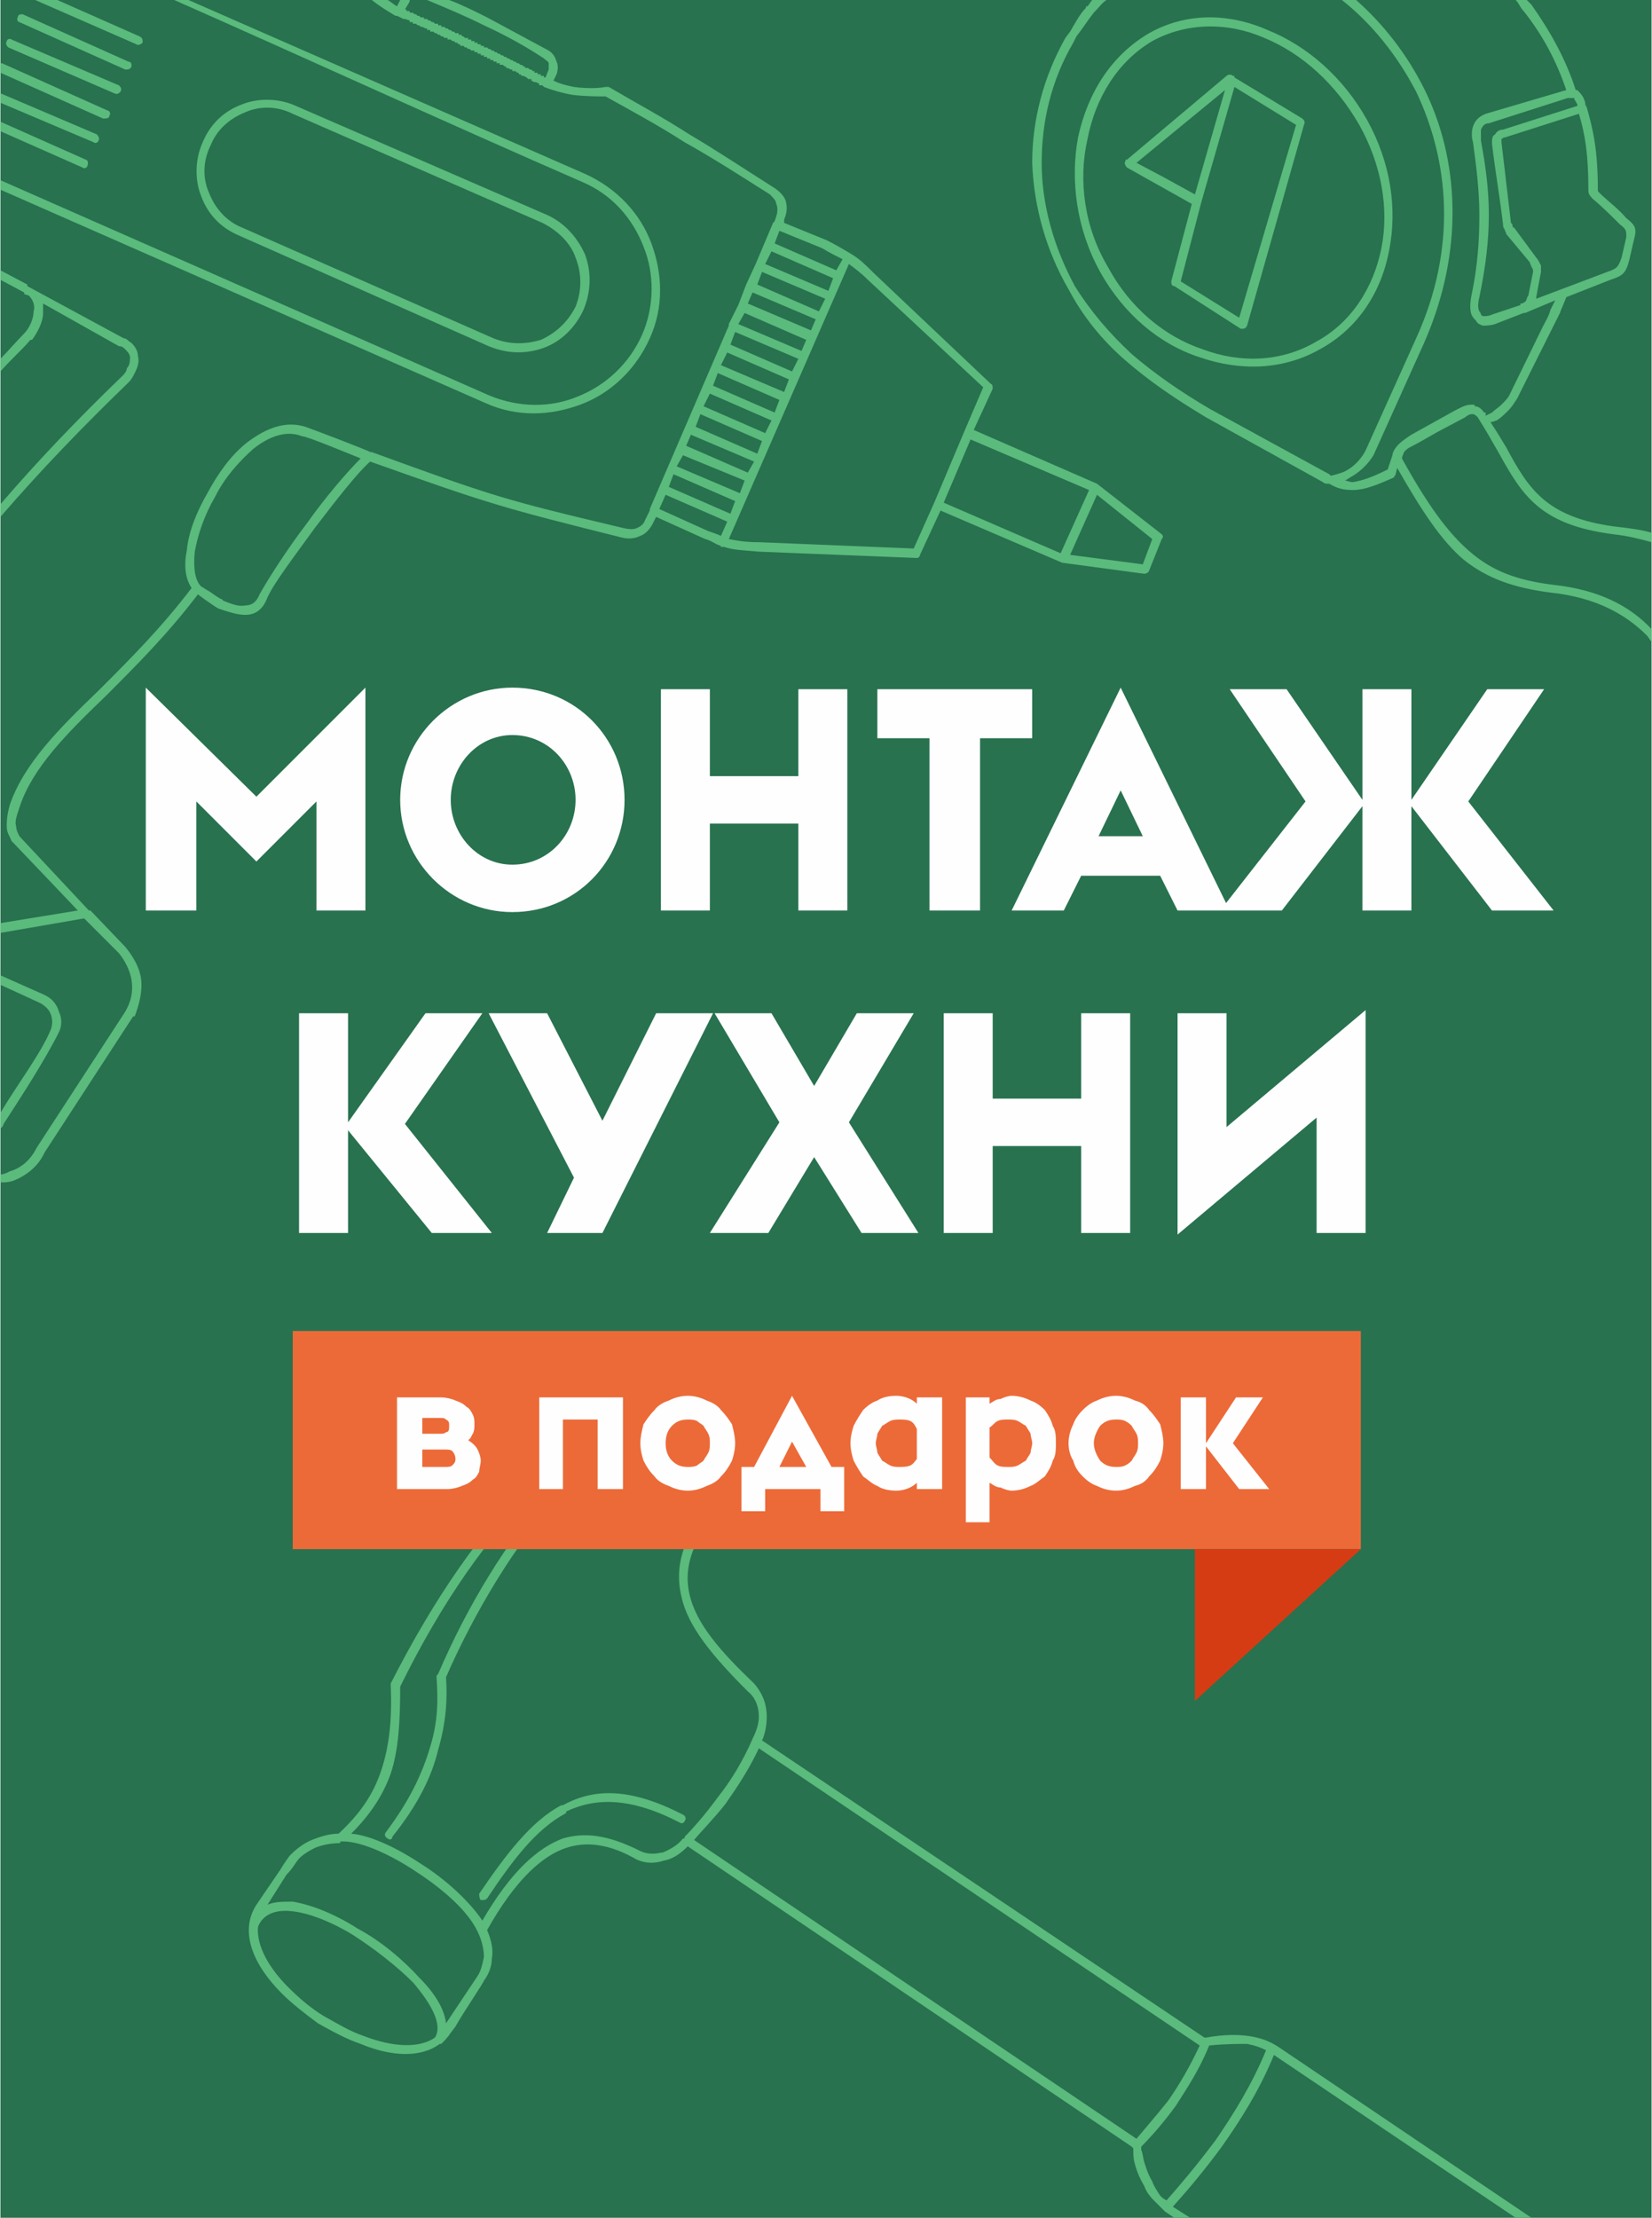
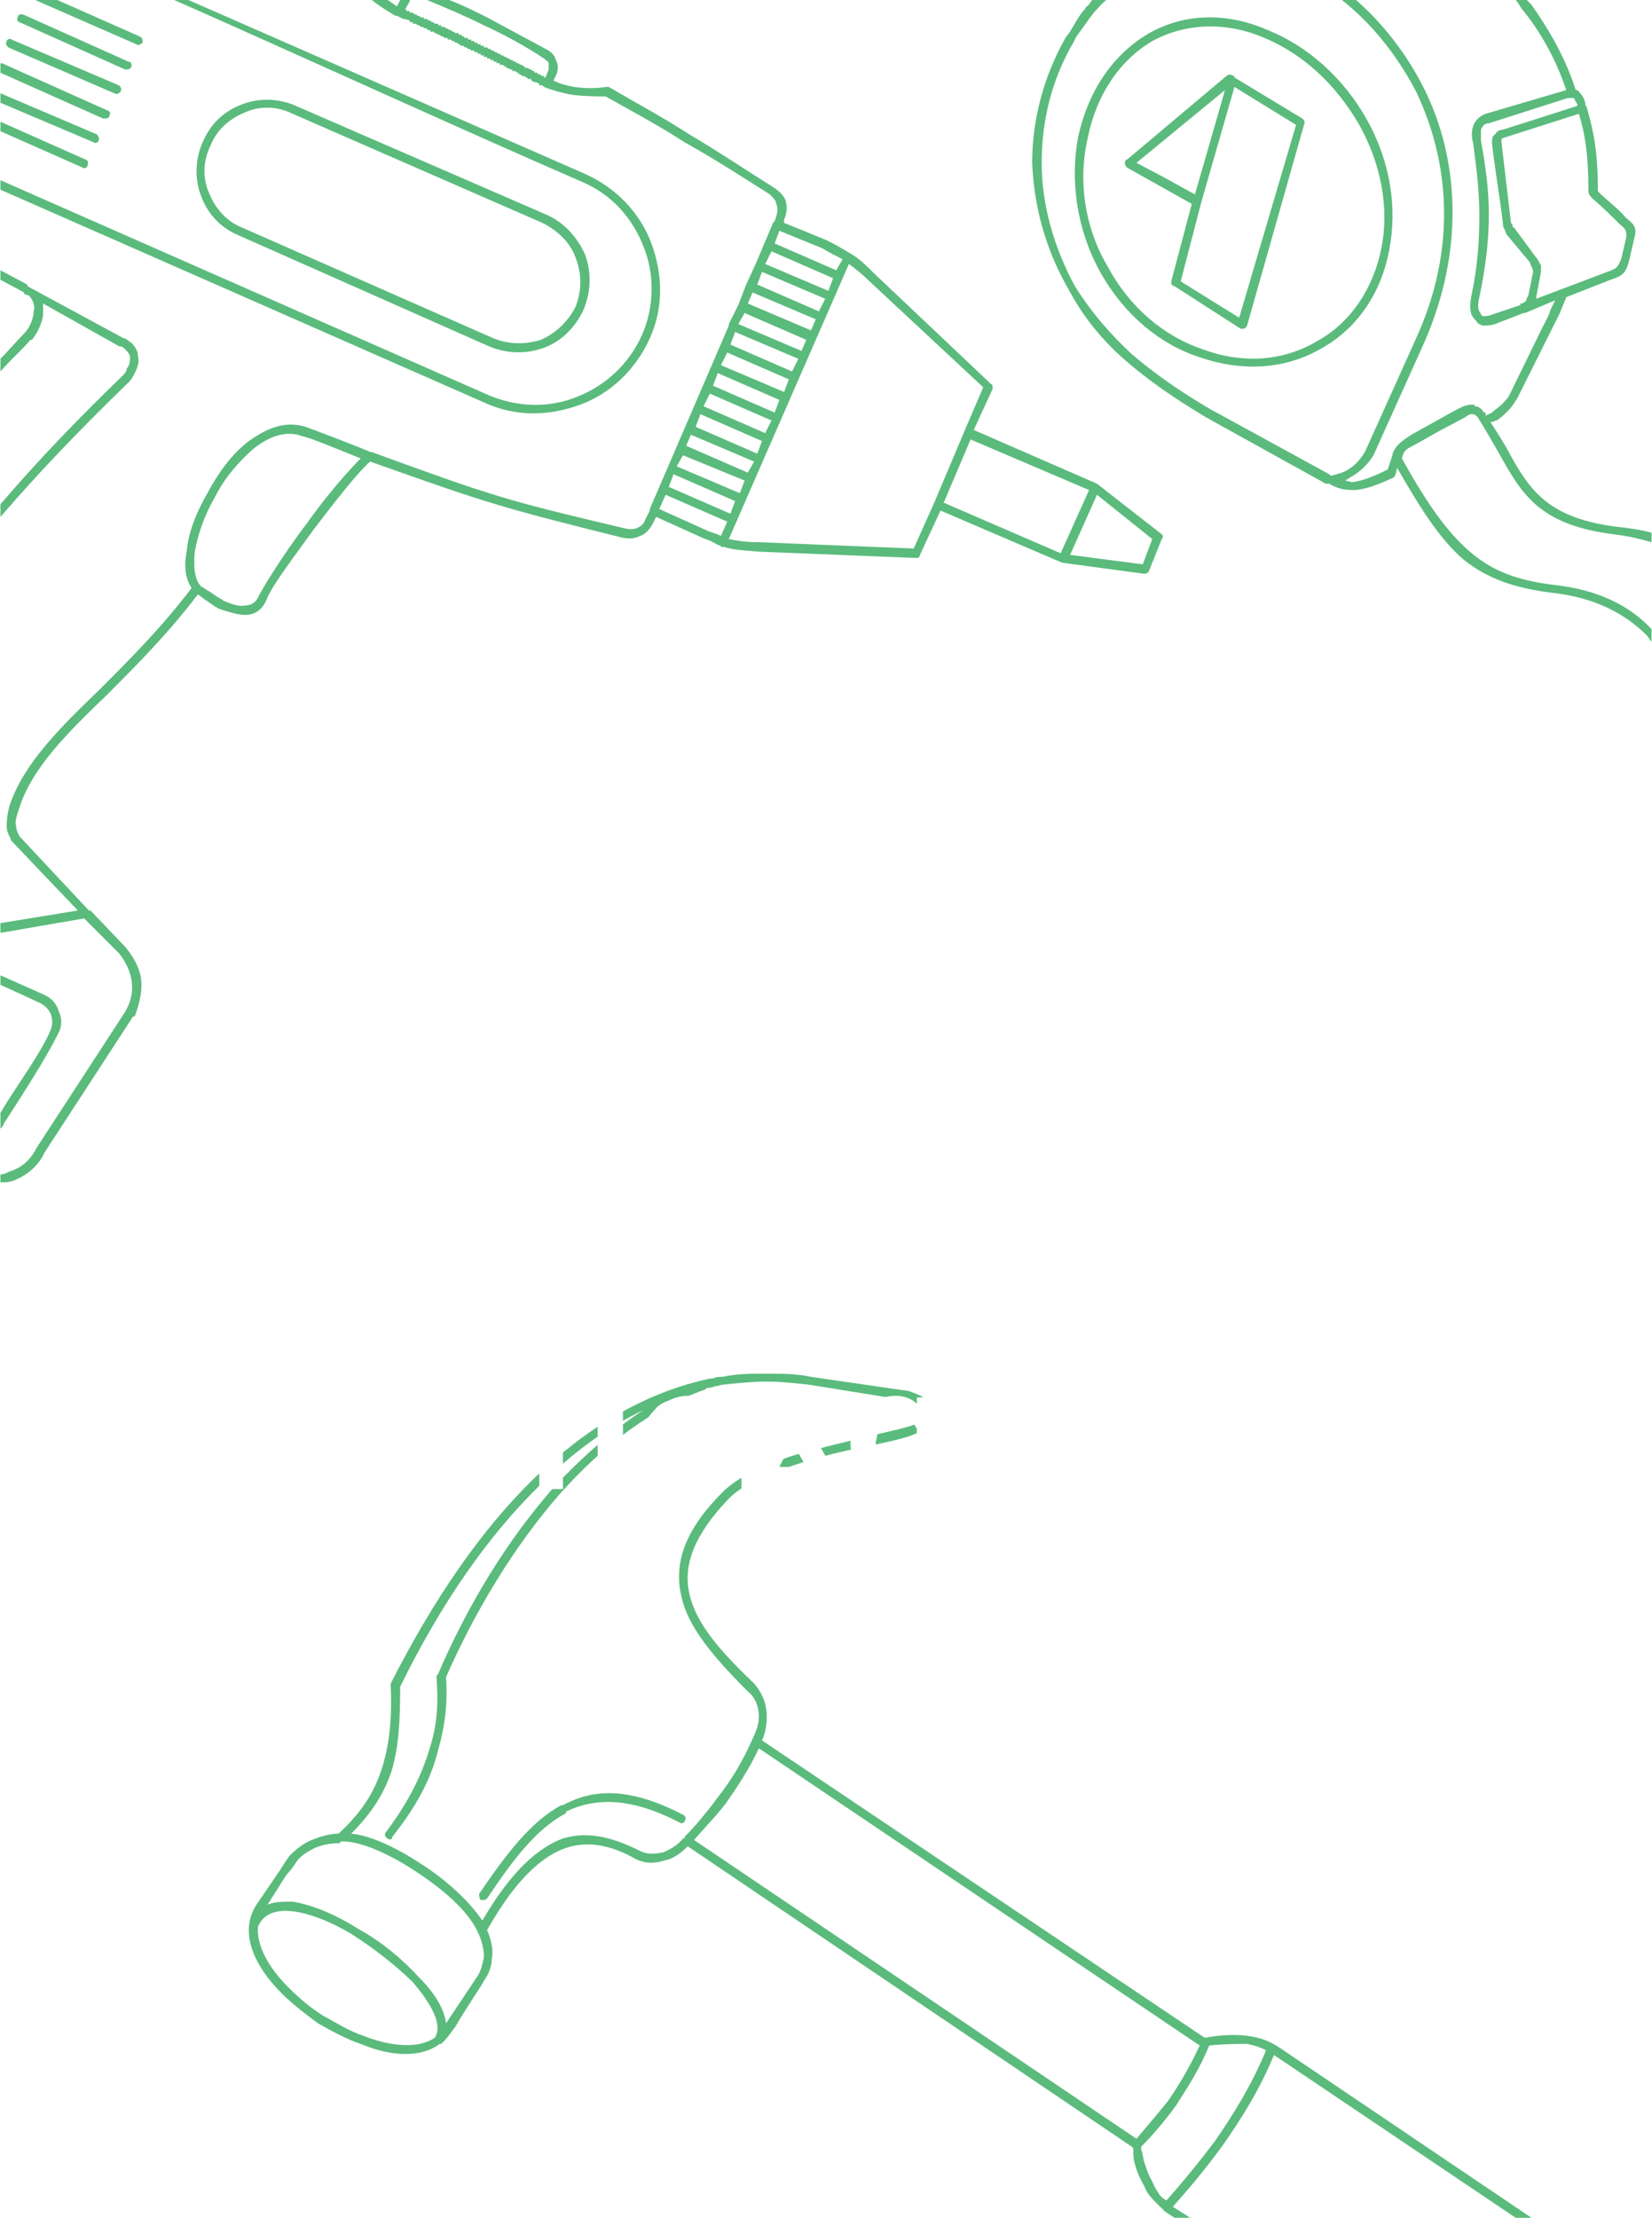
<svg xmlns="http://www.w3.org/2000/svg" xml:space="preserve" width="234px" height="314px" version="1.1" style="shape-rendering:geometricPrecision; text-rendering:geometricPrecision; image-rendering:optimizeQuality; fill-rule:evenodd; clip-rule:evenodd" viewBox="0 0 10.45 14.03">
  <defs>
    <style type="text/css">
   
    .fil2 {fill:#EC6A38}
    .fil0 {fill:#28724F}
    .fil4 {fill:#D63C13}
    .fil3 {fill:#FEFEFE;fill-rule:nonzero}
    .fil1 {fill:#5ABB7C;fill-rule:nonzero}
   
  </style>
  </defs>
  <g id="Layer_x0020_1">
    <g id="_2504519813440">
-       <polygon class="fil0" points="0,0 10.45,0 10.45,14.03 0,14.03 " />
      <path class="fil1" d="M9.91 1.88c-0.01,0.03 -0.03,0.07 -0.04,0.1 -0.02,0.04 -0.04,0.08 -0.06,0.12l-0.21 0.42c-0.02,0.03 -0.03,0.05 -0.06,0.08 -0.02,0.02 -0.04,0.04 -0.07,0.06 -0.01,0 -0.02,0.01 -0.04,0.01 0.04,0.06 0.07,0.11 0.1,0.16 0.14,0.26 0.25,0.44 0.68,0.5l0 0c0.09,0.01 0.17,0.02 0.24,0.04l0 0.06c-0.07,-0.02 -0.15,-0.04 -0.24,-0.05l0 0c-0.47,-0.06 -0.58,-0.25 -0.73,-0.52 -0.04,-0.07 -0.08,-0.14 -0.13,-0.22l0 0 0 0 0 0 0 0c-0.01,-0.01 -0.02,-0.02 -0.03,-0.02l-0.01 0c-0.01,0 -0.03,0.01 -0.04,0.02l-0.17 0.09c-0.07,0.04 -0.14,0.08 -0.18,0.1 -0.02,0.01 -0.04,0.03 -0.04,0.04 -0.01,0.02 -0.01,0.03 -0.01,0.03l0 0c0.16,0.29 0.29,0.47 0.43,0.59 0.14,0.12 0.29,0.18 0.53,0.21 0.28,0.03 0.48,0.13 0.62,0.28l0 0.08c-0.01,-0.01 -0.02,-0.03 -0.03,-0.04 -0.14,-0.14 -0.33,-0.24 -0.6,-0.27l0 0c-0.24,-0.03 -0.41,-0.09 -0.56,-0.21 -0.14,-0.12 -0.26,-0.3 -0.42,-0.58l-0.01 0.04c0,0.01 -0.01,0.01 -0.01,0.02 -0.11,0.05 -0.19,0.08 -0.26,0.08 -0.06,0 -0.1,-0.01 -0.15,-0.04l-0.01 0c-0.01,0 -0.02,0 -0.03,-0.01l-0.74 -0.41c-0.2,-0.12 -0.36,-0.23 -0.51,-0.36 -0.15,-0.13 -0.27,-0.28 -0.36,-0.45 -0.14,-0.24 -0.22,-0.52 -0.23,-0.8 0,-0.27 0.07,-0.54 0.21,-0.79l0.03 -0.04c0.03,-0.05 0.06,-0.11 0.1,-0.15 0,-0.01 0,-0.01 0.01,-0.01l0 0c0.01,-0.01 0.02,-0.03 0.03,-0.04l0.09 0c-0.03,0.02 -0.05,0.05 -0.08,0.08 -0.04,0.05 -0.07,0.1 -0.11,0.15l-0.02 0.04c-0.14,0.24 -0.2,0.5 -0.2,0.76 0,0.27 0.08,0.54 0.21,0.78 0.1,0.16 0.22,0.3 0.36,0.43 0.14,0.12 0.31,0.24 0.5,0.35l0.75 0.41 0.01 0.01c0.04,-0.01 0.08,-0.02 0.11,-0.04 0.05,-0.03 0.09,-0.08 0.11,-0.12l0.32 -0.71c0.26,-0.57 0.21,-1.12 0,-1.56 -0.12,-0.23 -0.28,-0.43 -0.47,-0.58l0.09 0c0.17,0.15 0.32,0.34 0.43,0.56 0.22,0.44 0.26,1.02 0,1.61l-0.32 0.71c-0.03,0.05 -0.08,0.1 -0.13,0.13 -0.02,0.01 -0.03,0.02 -0.05,0.03 0.01,0 0.03,0.01 0.05,0.01 0.06,-0.01 0.12,-0.03 0.22,-0.08l0.03 -0.09c0,-0.02 0.02,-0.05 0.04,-0.07 0.02,-0.02 0.05,-0.04 0.08,-0.06l0.27 -0.15c0.04,-0.02 0.07,-0.04 0.11,-0.04l0 0c0.01,0 0.01,0 0.02,0l0 0 0 0.01 0 0c0.02,0 0.04,0.01 0.06,0.04l0 0 0.01 0c0,0.01 0,0.01 0,0.02l0.04 -0.02c0.02,-0.02 0.04,-0.03 0.06,-0.05 0.02,-0.02 0.04,-0.04 0.05,-0.06l0.21 -0.43c0.02,-0.04 0.04,-0.07 0.05,-0.11 0.01,-0.02 0.02,-0.04 0.03,-0.06l-0.19 0.08 0 0 -0.01 0 0 0 0 0 -0.18 0.07c-0.03,0.01 -0.06,0.01 -0.08,0.01 -0.02,-0.01 -0.03,-0.01 -0.04,-0.03 -0.01,-0.01 -0.02,-0.02 -0.03,-0.04l0 0c-0.01,-0.03 -0.01,-0.07 0,-0.12 0.04,-0.19 0.05,-0.35 0.05,-0.51 0,-0.16 -0.02,-0.31 -0.04,-0.46 -0.01,-0.03 -0.01,-0.07 0,-0.1 0.01,-0.03 0.03,-0.06 0.08,-0.08l0.51 -0.15 0 0c-0.06,-0.18 -0.15,-0.35 -0.27,-0.5 -0.02,-0.02 -0.03,-0.05 -0.05,-0.07l0.07 0c0.01,0.01 0.02,0.02 0.03,0.03 0.12,0.17 0.22,0.35 0.28,0.54 0,0 0.01,0 0.01,0 0.02,0.02 0.04,0.04 0.05,0.08l0 0.01 0.01 0.02 0 0 0 0 0 0c0.04,0.14 0.07,0.27 0.07,0.52l0 0c0,0.01 0,0.01 0.01,0.02 0.05,0.05 0.12,0.1 0.17,0.16 0.05,0.04 0.07,0.06 0.05,0.13l-0.03 0.13c-0.01,0.04 -0.02,0.07 -0.04,0.09l0 0c-0.02,0.02 -0.05,0.03 -0.08,0.04l-0.28 0.11zm-9.69 -1.88l0.14 0 0.52 0.23c0.02,0.01 0.02,0.02 0.02,0.04 -0.01,0.01 -0.03,0.02 -0.04,0.01l-0.64 -0.28zm0.88 0l0.09 0 2.51 1.1c0.2,0.09 0.35,0.25 0.42,0.44 0.07,0.19 0.08,0.4 -0.01,0.6 -0.09,0.2 -0.25,0.35 -0.44,0.42 -0.19,0.07 -0.4,0.08 -0.6,-0.01l-3.07 -1.35 0 -0.06 3.09 1.36c0.19,0.08 0.39,0.08 0.56,0.01 0.18,-0.07 0.33,-0.21 0.41,-0.39 0.08,-0.18 0.08,-0.39 0.01,-0.56 -0.07,-0.18 -0.2,-0.33 -0.39,-0.41 -0.85,-0.37 -1.72,-0.77 -2.58,-1.15zm1.25 0l0.1 0c0.02,0.01 0.04,0.03 0.06,0.04l0.02 -0.04 0.06 0c0,0 0,0.01 0,0.01l-0.03 0.05 0 0 0.01 0 0 0.01 0.01 0 0 0 0 0 0.01 0 0 0 0 0.01 0.01 0 0 0 0 0 0.01 0 0 0 0.01 0.01 0 0 0 0 0.01 0 0 0 0 0 0.01 0.01 0 0 0.01 0 0 0 0 0 0 0 0.01 0.01 0 0 0.01 0 0 0 0 0 0.01 0 0 0 0 0.01 0.01 0 0 0 0.01 0 0 0 0 0 0.01 0.01 0 0 0 0 0.01 0 0 0 0 0 0.01 0.01 0 0 0.01 0 0 0 0 0 0 0 0.01 0.01 0 0 0.01 0 0 0 0 0 0.01 0 0 0.01 0 0 0.01 0 0 0 0 0 0.01 0 0 0.01 0 0 0.01 0 0 0 0.01 0 0 0 0 0 0.01 0.01 0 0 0 0 0.01 0 0 0 0 0 0.01 0.01 0 0 0.01 0 0 0 0 0 0 0 0.01 0.01 0 0 0.01 0 0 0 0 0 0 0 0.01 0.01 0 0 0.01 0 0 0 0 0 0.01 0 0 0.01 0 0 0.01 0 0 0 0 0 0.01 0 0 0.01 0.01 0 0 0 0 0 0 0 0.01 0.01 0 0 0.01 0 0 0 0 0 0.01 0 0 0.01 0 0 0.01 0 0 0 0.01 0 0 0 0 0.01 0 0 0.01 0 0 0 0.01 0 0 0 0 0.01 0.01 0 0 0 0 0 0.01 0 0 0 0 0.01 0.01 0 0 0 0 0 0.01 0 0 0 0 0.01 0.01 0 0 0 0.01 0 0 0 0 0 0 0.01 0.01 0 0 0 0.01 0 0 0 0.01 0.01 0 0 0 0 0 0 0.01 0 0 0 0.01 0.01 0 0 0 0 0 0 0.01 0 0 0 0.01 0.01 0 0 0 0 0.01 0 0 0 0 0 0.01 0.01 0 0 0.01 0 0 0 0 0 0 0 0.01 0.01 0 0 0.01 0 0 0 0 0 0.01 0.01 0 0 0 0 0.01 0 0 0 0 0 0.01 0.01 0 0 0.01 0 0 0 0 0 0 0 0.01 0.01 0 0 0.01 0 0 0 0 0 0 0 0.01 0.01 0 0 0.01 0 0 0 0.01 0.01 0 0 0 0 0 0 0.01 0 0 0 0.01 0.01 0 0 0 0 0.01 0 0 0 0 0 0.01 0.01 0 0 0 0 0.01 0 0 0 0 0.01 0.01 0 0 0 0 0 0.01 0 0 0 0.01 0.01 0 0 0 0 0.01 0 0 0 0 0 0.01 0.01 0 0 0.01 0 0 0 0 0.01 0 0 0.01 0 0 0 0.01 0 0 0 0 0.01 0 0 0.01 0 0 0 0.01 0 0 0 0 0.01 0.01 0 0 0 0 0 0.01 0 0 0.01 0.01 0 0.02 -0.05c0,-0.01 0,-0.02 0,-0.04 0,-0.01 -0.02,-0.02 -0.03,-0.03 -0.12,-0.08 -0.25,-0.15 -0.38,-0.21 -0.12,-0.06 -0.24,-0.11 -0.36,-0.16l0.14 0c0.08,0.03 0.16,0.07 0.24,0.11 0.13,0.07 0.26,0.14 0.39,0.21 0.03,0.02 0.04,0.04 0.05,0.07 0.01,0.02 0.01,0.05 0,0.08l-0.02 0.04c0.04,0.02 0.08,0.03 0.13,0.04 0.07,0.01 0.15,0.01 0.2,0 0.01,0 0.01,0 0.02,0 0.17,0.1 0.34,0.19 0.51,0.3 0.17,0.1 0.35,0.22 0.54,0.34l0 0c0.03,0.02 0.06,0.05 0.07,0.08 0.01,0.04 0.01,0.07 -0.01,0.12l0 0.02 0.27 0.11c0.06,0.03 0.11,0.06 0.16,0.09 0.05,0.03 0.09,0.07 0.14,0.12l0.74 0.7c0.01,0 0.01,0.02 0.01,0.03l-0.12 0.26 0.78 0.34 0 0 0.41 0.32c0.01,0.01 0.01,0.02 0,0.03l-0.08 0.2c0,0.01 -0.02,0.02 -0.03,0.02l-0.52 -0.07 0 0 -0.77 -0.33 -0.13 0.28c0,0.01 -0.01,0.02 -0.02,0.02l-1 -0.04c-0.11,-0.01 -0.16,-0.01 -0.22,-0.03 -0.01,0 -0.01,0 -0.02,0 0,-0.01 -0.01,-0.01 -0.01,-0.01 -0.03,-0.01 -0.05,-0.03 -0.09,-0.04l-0.31 -0.14 -0.02 0.04c-0.02,0.04 -0.05,0.07 -0.08,0.08 -0.04,0.02 -0.08,0.02 -0.12,0.01 -0.76,-0.19 -0.83,-0.21 -1.59,-0.48 -0.08,0.07 -0.22,0.25 -0.35,0.42 -0.13,0.18 -0.26,0.35 -0.3,0.44 -0.03,0.08 -0.08,0.11 -0.14,0.11l0 0c-0.05,0 -0.11,-0.02 -0.17,-0.04l0 0c-0.02,-0.01 -0.06,-0.04 -0.09,-0.06l-0.04 -0.03c-0.19,0.25 -0.39,0.45 -0.58,0.64 -0.25,0.24 -0.47,0.46 -0.55,0.71l0 0c-0.02,0.06 -0.03,0.09 -0.02,0.12 0,0.02 0.01,0.04 0.02,0.06l0.44 0.47 0 0 0 0 0 0 0 0 0.01 0 0.22 0.23c0.05,0.06 0.09,0.13 0.1,0.2 0.01,0.08 -0.01,0.16 -0.04,0.24l-0.01 0 -0.56 0.86c-0.04,0.09 -0.12,0.15 -0.2,0.18 -0.03,0.01 -0.05,0.01 -0.08,0.01l0 -0.05c0.02,0 0.04,-0.01 0.06,-0.02 0.07,-0.02 0.13,-0.07 0.17,-0.15l0.56 -0.86c0.04,-0.07 0.05,-0.13 0.04,-0.2 -0.01,-0.06 -0.04,-0.12 -0.08,-0.17l-0.22 -0.22 -0.52 0.09 -0.01 0 0 -0.06 0 0 0.49 -0.08 -0.41 -0.43 -0.01 -0.01c-0.01,-0.03 -0.03,-0.05 -0.03,-0.09 0,-0.03 0,-0.07 0.02,-0.14l0 0c0.09,-0.26 0.31,-0.48 0.57,-0.73 0.19,-0.19 0.39,-0.39 0.58,-0.64 -0.04,-0.06 -0.05,-0.14 -0.03,-0.24 0.01,-0.11 0.06,-0.24 0.13,-0.36 0.07,-0.13 0.15,-0.24 0.25,-0.32 0.12,-0.09 0.24,-0.14 0.37,-0.1 0.03,0.01 0.4,0.15 0.41,0.16l0 0 0 0 0 0 0 0 0 0 0 0 0.01 0c0.77,0.28 0.83,0.3 1.59,0.48 0.04,0.01 0.07,0.01 0.09,0 0.02,-0.01 0.04,-0.02 0.05,-0.05l0.03 -0.06 0 -0.01 0 0 0 0 0 0 0 0 0 0 0.5 -1.16 0 0 0 0 0 0 0 0 0 -0.01 0 0 0.06 -0.12 0 0 0 0 0 0 0 0 0.05 -0.13 0 0 0 0 0 0 0 0 0 0 0 0 0.06 -0.13 0 0 0 0 0 0 0 0 0 0 0.11 -0.26 0 0 0 0 0 0 0 0 0.01 -0.01 0 0 0.01 -0.03c0.01,-0.03 0.01,-0.06 0,-0.08 0,-0.02 -0.02,-0.04 -0.04,-0.06 -0.19,-0.12 -0.36,-0.23 -0.54,-0.33 -0.17,-0.11 -0.34,-0.2 -0.5,-0.29 -0.06,0 -0.13,0 -0.21,-0.01 -0.06,-0.01 -0.13,-0.03 -0.18,-0.05l0 0 0 0 0 0 -0.01 -0.01 0 0 -0.01 0 0 0 -0.01 0 0 -0.01 0 0 0 0 -0.02 -0.01 0 0 0 0 0 0 -0.01 0 0 0 -0.02 -0.01 0 0 0 0 0 -0.01 -0.01 0 0 0 -0.01 0 0 0 -0.01 -0.01 0 0 -0.02 -0.01 0 0 0 0 0 0 0 0 -0.01 0 0 0 -0.01 -0.01 0 0 0 0 -0.01 0 0 -0.01 0 0 -0.01 0 0 0 -0.01 -0.01 0 0 -0.01 0 0 0 -0.01 0 0 0 0 -0.01 -0.01 0 0 0 0 0 -0.02 -0.01 0 0 -0.01 0 0 0 0 -0.01 -0.01 0 0 0 0 0 -0.01 -0.01 -0.01 0 0 0 -0.01 0 0 0 0 -0.01 -0.01 0 0 0 -0.01 0 0 -0.01 0 0 -0.01 0 0 0 0 0 -0.01 0 0 -0.01 -0.01 0 0 0 0 0 -0.01 0 0 0 0 -0.01 -0.01 0 0 0 0 0 -0.01 0 0 -0.01 -0.01 0 0 0 0 0 -0.01 0 0 0 0 -0.01 -0.01 0 0 0 0 0 -0.01 0 0 0 0 -0.01 -0.01 0 0 0 -0.01 0 0 0 0 -0.01 -0.01 0 0 0 0 0 -0.01 0 0 0 0 -0.01 -0.01 0 0 0 0 0 -0.01 0 0 0 -0.01 -0.01 0 0 0 0 -0.01 0 0 0 0 0 -0.01 -0.01 0 0 -0.01 0 0 0 0 0 -0.01 -0.01 0 0 0 0 -0.01 0 0 0 -0.01 0 0 -0.01 0 0 0 0 -0.01 0 0 0 -0.01 -0.01 0 0 0 0 -0.01 0 0 0 0 0 -0.01 -0.01 0 0 -0.01 0 0 0 0 0 0 0 -0.01 -0.01 0 0 -0.01 0 0 0 -0.01 0 0 0 0 -0.01 0 0 -0.01 0 0 0 -0.01 0 0 0 -0.01 -0.01 0 0 0 0 0 0 -0.01 0 0 0 -0.01 -0.01 0 0 0 0 0 0 -0.01 0 0 0 -0.01 -0.01 0 0 -0.01 0 0 0 0 0 0 0 -0.01 -0.01 0 0 -0.01 0 0 0 -0.01 0 0 0 0 -0.01 0 0 -0.01 0 0 0 -0.01 0 0 0 0 -0.01 0 0 -0.01 0 0 0 -0.02 -0.01 0 0 0 0 0 0 -0.01 0 0 0 -0.01 -0.01 0 0 -0.01 0 0 0 0 0 0 0 -0.01 -0.01 0 0 -0.01 0 0 0 0 0 -0.01 0 0 -0.01 0 0 -0.01 0 0 0 -0.01 0 0 0 0 -0.01 -0.03 -0.01 0 0 -0.01 0 0 0 -0.02 -0.01 0 0 0 0 -0.02 -0.01 0 0 0 0 0 0 -0.01 0c-0.05,-0.03 -0.1,-0.06 -0.15,-0.1zm7.34 14.03l-0.1 0 -1.53 -1.03c-0.09,0.22 -0.21,0.41 -0.33,0.58 -0.11,0.15 -0.22,0.28 -0.31,0.38l0.11 0.07 -0.1 0 -0.06 -0.04 -0.01 -0.01 0 0 0 0 0 0c-0.02,-0.02 -0.04,-0.04 -0.06,-0.06 -0.03,-0.03 -0.05,-0.06 -0.06,-0.09l0 0c-0.03,-0.05 -0.05,-0.1 -0.06,-0.14 -0.01,-0.03 -0.01,-0.06 -0.01,-0.09 0,-0.01 0,-0.01 -0.01,-0.02l-2.81 -1.9c-0.04,0.04 -0.09,0.08 -0.15,0.09l0 0c-0.06,0.02 -0.12,0.02 -0.18,-0.01 -0.14,-0.08 -0.29,-0.12 -0.44,-0.07 -0.15,0.05 -0.32,0.2 -0.5,0.52l0 0c0.03,0.07 0.04,0.13 0.03,0.18 0,0.05 -0.02,0.1 -0.05,0.14 0,0.01 -0.13,0.2 -0.18,0.29l-0.03 0.04c-0.02,0.03 -0.04,0.05 -0.06,0.07 0,0 -0.01,0 -0.01,0 -0.12,0.09 -0.31,0.08 -0.5,0 -0.09,-0.03 -0.18,-0.08 -0.27,-0.13 -0.08,-0.06 -0.16,-0.12 -0.23,-0.19 -0.18,-0.18 -0.27,-0.39 -0.16,-0.56l0.15 -0.22c0.03,-0.05 0.06,-0.09 0.06,-0.09l0.01 -0.01c0.03,-0.03 0.08,-0.07 0.13,-0.09 0.05,-0.02 0.11,-0.04 0.17,-0.04 0.14,-0.13 0.22,-0.25 0.27,-0.4 0.05,-0.15 0.07,-0.32 0.06,-0.54 0,0 0,-0.01 0,-0.01 0.27,-0.53 0.57,-0.97 0.91,-1.3 0.33,-0.32 0.69,-0.53 1.07,-0.62 0.01,0 0.03,-0.01 0.06,-0.01 0.02,-0.01 0.04,-0.01 0.06,-0.01 0.09,-0.02 0.18,-0.02 0.28,-0.02 0.09,0 0.19,0 0.28,0.02l0.62 0.09c0.05,0.02 0.09,0.03 0.11,0.06l0.01 0c0.02,0.03 0.03,0.06 0.03,0.09 0,0.05 -0.02,0.09 -0.09,0.11 -0.05,0.03 -0.14,0.05 -0.28,0.08 -0.15,0.03 -0.34,0.07 -0.51,0.13 -0.16,0.05 -0.32,0.12 -0.41,0.21 -0.22,0.23 -0.29,0.42 -0.25,0.6 0.04,0.19 0.2,0.37 0.41,0.57 0.06,0.07 0.08,0.14 0.08,0.21 0,0.05 -0.01,0.11 -0.03,0.15l2.8 1.88 0.01 0c0.11,-0.02 0.2,-0.02 0.27,-0.01 0.07,0.01 0.13,0.03 0.19,0.07l1.6 1.08zm-9.69 -6.89l0 -0.1c0.1,-0.17 0.26,-0.38 0.32,-0.53 0.01,-0.03 0.01,-0.06 0,-0.09 -0.01,-0.03 -0.03,-0.05 -0.06,-0.07l-0.02 -0.01 -0.24 -0.11 0 -0.06 0.27 0.12 0.02 0.01c0.04,0.02 0.07,0.06 0.08,0.1 0.02,0.04 0.02,0.09 0,0.13 -0.09,0.18 -0.24,0.41 -0.35,0.58 0,0.01 -0.01,0.02 -0.02,0.03zm0 -3.87l0 -0.08c0.24,-0.28 0.5,-0.55 0.77,-0.81 0.01,-0.01 0.03,-0.03 0.03,-0.05 0.02,-0.02 0.02,-0.05 0.02,-0.07 0,-0.02 -0.02,-0.04 -0.03,-0.05 -0.01,-0.01 -0.02,-0.02 -0.04,-0.02l-0.48 -0.27c0,0.02 0,0.04 0,0.06 0,0.06 -0.04,0.13 -0.07,0.17l-0.01 0c-0.06,0.07 -0.13,0.13 -0.19,0.2l0 -0.08c0.05,-0.05 0.1,-0.11 0.15,-0.16 0.03,-0.03 0.06,-0.09 0.06,-0.14 0.01,-0.03 0,-0.07 -0.03,-0.1l-0.03 -0.01 0 -0.01 0 0 0 0 -0.15 -0.08 0 -0.06 0.17 0.09 0 0 0 0.01 0.61 0.33c0.02,0 0.03,0.02 0.05,0.03 0.02,0.02 0.04,0.05 0.04,0.08 0.01,0.04 0,0.07 -0.02,0.11 -0.01,0.02 -0.02,0.04 -0.04,0.06l0 0c-0.29,0.28 -0.56,0.56 -0.81,0.85zm0 -2.44l0 -0.06 0.54 0.24c0.01,0 0.02,0.02 0.01,0.04 0,0.01 -0.02,0.02 -0.03,0.01l-0.52 -0.23zm0 -0.18l0 -0.06 0.61 0.26c0.01,0.01 0.02,0.03 0.01,0.04 0,0.01 -0.02,0.02 -0.03,0.01l-0.59 -0.25zm0 -0.19l0 -0.06c0,0 0,0 0.01,0l0.67 0.3c0.01,0 0.02,0.02 0.01,0.03 0,0.02 -0.02,0.02 -0.04,0.02l-0.65 -0.29zm6.71 3.04l0.18 -0.4 -0.75 -0.32 -0.17 0.4 0.74 0.32zm0.23 -0.37l-0.17 0.38 0.46 0.06 0.06 -0.16 -0.35 -0.28zm-2.71 -0.05l0.39 0.17 0.03 -0.08 -0.39 -0.17 -0.03 0.08zm0.37 0.22l-0.39 -0.17 -0.04 0.09 0.31 0.14c0.03,0.01 0.06,0.02 0.08,0.03l0.04 -0.09zm-0.32 -0.35l0.4 0.17 0.03 -0.08 -0.39 -0.16 -0.04 0.07zm0.06 -0.13l0.39 0.17 0.04 -0.07 -0.4 -0.17 -0.03 0.07zm0.06 -0.12l0.39 0.17 0.03 -0.08 -0.39 -0.17 -0.03 0.08zm0.05 -0.13l0.39 0.17 0.04 -0.08 -0.39 -0.17 -0.04 0.08zm0.06 -0.13l0.39 0.17 0.03 -0.08 -0.39 -0.17 -0.03 0.08zm0.05 -0.13l0.4 0.17 0.03 -0.08 -0.39 -0.17 -0.04 0.08zm0.06 -0.13l0.39 0.17 0.04 -0.08 -0.4 -0.17 -0.03 0.08zm0.05 -0.13l0.4 0.17 0.03 -0.07 -0.39 -0.17 -0.04 0.07zm0.06 -0.13l0.4 0.17 0.03 -0.07 -0.4 -0.17 -0.03 0.07zm0.06 -0.12l0.39 0.17 0.04 -0.08 -0.4 -0.17 -0.03 0.08zm0.05 -0.13l0.4 0.17 0.03 -0.08 -0.39 -0.17 -0.04 0.08zm0.06 -0.13l0.39 0.17 0.04 -0.07c-0.04,-0.02 -0.08,-0.04 -0.13,-0.07l-0.27 -0.11 -0.03 0.08zm-4.85 -1.24c-0.01,-0.01 -0.02,-0.02 -0.01,-0.04 0,-0.01 0.02,-0.02 0.03,-0.01l0.68 0.29c0.01,0.01 0.02,0.02 0.01,0.04 -0.01,0.01 -0.02,0.02 -0.04,0.01l-0.67 -0.29zm0.07 -0.16c-0.01,0 -0.02,-0.02 -0.01,-0.03 0,-0.02 0.02,-0.02 0.03,-0.02l0.67 0.3c0.02,0 0.02,0.02 0.02,0.03 -0.01,0.02 -0.02,0.02 -0.04,0.02l-0.67 -0.3zm1.75 0.53l1.59 0.69c0.11,0.05 0.19,0.14 0.24,0.25 0.04,0.11 0.04,0.23 -0.01,0.35l0 0c-0.05,0.11 -0.14,0.2 -0.25,0.24 -0.11,0.04 -0.23,0.04 -0.35,-0.01l-1.58 -0.7c-0.12,-0.05 -0.2,-0.14 -0.24,-0.25 -0.04,-0.1 -0.04,-0.23 0.01,-0.34l0 0c0.05,-0.12 0.14,-0.2 0.25,-0.24 0.1,-0.04 0.23,-0.04 0.34,0.01zm1.56 0.74l-1.58 -0.69c-0.1,-0.05 -0.21,-0.05 -0.3,-0.01 -0.1,0.04 -0.18,0.11 -0.22,0.21 -0.05,0.1 -0.05,0.21 -0.01,0.3 0.04,0.1 0.11,0.18 0.21,0.22l1.59 0.7c0.1,0.04 0.2,0.04 0.3,0.01 0.09,-0.04 0.17,-0.11 0.22,-0.21l0 0c0.04,-0.1 0.04,-0.21 0,-0.31 -0.03,-0.09 -0.11,-0.17 -0.21,-0.22zm-1.15 1.49c-0.1,-0.04 -0.34,-0.14 -0.37,-0.14 -0.1,-0.04 -0.21,0 -0.31,0.08 -0.09,0.08 -0.18,0.18 -0.24,0.3 -0.07,0.12 -0.11,0.24 -0.13,0.35 -0.01,0.1 0,0.18 0.04,0.22 0.02,0.01 0.03,0.02 0.05,0.03l0 0c0.03,0.02 0.07,0.05 0.08,0.05l0.01 0.01c0.05,0.02 0.1,0.04 0.14,0.03 0.04,0 0.07,-0.02 0.09,-0.07 0.05,-0.09 0.17,-0.28 0.3,-0.45 0.12,-0.17 0.26,-0.33 0.34,-0.41zm3.63 0.28l0.19 -0.45 0 0 0.12 -0.28 -0.73 -0.68c-0.04,-0.04 -0.08,-0.07 -0.12,-0.1l-0.76 1.74c0.05,0.01 0.1,0.02 0.19,0.02l0.98 0.04 0.13 -0.29 0 0zm-2.83 8.83c-0.01,0.01 -0.02,0.01 -0.04,0.01 -0.01,-0.01 -0.01,-0.03 -0.01,-0.04 0.17,-0.25 0.33,-0.46 0.52,-0.56l0.01 0c0.2,-0.11 0.43,-0.11 0.76,0.06 0.02,0.01 0.02,0.03 0.01,0.04 0,0.01 -0.02,0.02 -0.03,0.01 -0.31,-0.16 -0.53,-0.16 -0.72,-0.07l0 0.01c-0.19,0.1 -0.34,0.3 -0.5,0.54zm4.3 1.91c0.08,-0.09 0.19,-0.22 0.31,-0.38 0.11,-0.16 0.23,-0.35 0.32,-0.57 -0.04,-0.02 -0.07,-0.03 -0.12,-0.04 -0.06,0 -0.14,0 -0.24,0.01 -0.06,0.15 -0.14,0.27 -0.21,0.38 -0.08,0.11 -0.16,0.2 -0.22,0.26 0,0 0,0.01 0,0.02l0 0c0.01,0.02 0.01,0.05 0.02,0.08 0.01,0.03 0.02,0.07 0.05,0.12l0 0c0.01,0.03 0.03,0.06 0.05,0.09 0.01,0.01 0.02,0.02 0.04,0.03zm-4.9 -2.3c0,0.02 -0.02,0.02 -0.03,0.01 -0.02,-0.01 -0.02,-0.03 -0.01,-0.04 0.15,-0.2 0.23,-0.37 0.28,-0.54 0.05,-0.16 0.05,-0.3 0.04,-0.44 0,-0.01 0,-0.01 0.01,-0.02 0.18,-0.42 0.43,-0.84 0.74,-1.19 0.17,-0.18 0.36,-0.35 0.56,-0.48 -0.23,0.11 -0.45,0.27 -0.65,0.47 -0.33,0.32 -0.63,0.75 -0.89,1.28 0,0.22 -0.01,0.4 -0.06,0.55 -0.05,0.14 -0.13,0.26 -0.25,0.38 0.12,0.01 0.29,0.09 0.44,0.19 0.16,0.1 0.31,0.24 0.39,0.36 0.18,-0.31 0.35,-0.46 0.51,-0.52 0.17,-0.05 0.33,0 0.49,0.08 0.04,0.02 0.09,0.02 0.13,0.01l0.01 0c0.05,-0.02 0.1,-0.05 0.13,-0.09l0.01 0 0 -0.01 0 0 0 0 0 0 0 0 0 0 0 0 0 0c0.05,-0.05 0.13,-0.14 0.21,-0.25 0.08,-0.1 0.16,-0.23 0.22,-0.37 0.02,-0.04 0.04,-0.09 0.04,-0.14 0,-0.06 -0.02,-0.12 -0.07,-0.16 -0.22,-0.22 -0.38,-0.41 -0.42,-0.6 -0.05,-0.21 0.02,-0.42 0.26,-0.66 0.1,-0.1 0.26,-0.17 0.44,-0.23 0.17,-0.05 0.35,-0.09 0.51,-0.13 0.13,-0.03 0.22,-0.05 0.27,-0.07 0.04,-0.01 0.05,-0.03 0.05,-0.06 0,-0.02 0,-0.04 -0.02,-0.05l0 0c-0.01,-0.02 -0.04,-0.03 -0.08,-0.04l-0.62 -0.1c-0.09,-0.01 -0.18,-0.02 -0.27,-0.02 -0.09,0 -0.19,0.01 -0.28,0.02l0 0c-0.01,0 -0.03,0.01 -0.05,0.01 -0.02,0.01 -0.04,0.01 -0.05,0.01 0,0 -0.01,0.01 -0.01,0.01 -0.34,0.12 -0.65,0.36 -0.91,0.65 -0.3,0.34 -0.55,0.76 -0.73,1.17 0.01,0.14 0,0.29 -0.05,0.46 -0.04,0.17 -0.13,0.35 -0.29,0.55zm4.71 1.91c0.05,-0.06 0.12,-0.14 0.2,-0.24 0.07,-0.1 0.14,-0.22 0.2,-0.35l-2.79 -1.88c-0.06,0.13 -0.14,0.25 -0.21,0.35 -0.07,0.09 -0.15,0.17 -0.2,0.23l2.8 1.89zm-5.04 -1.88c0,0.01 0,0.01 0,0.01 -0.06,0 -0.11,0.01 -0.16,0.03 -0.04,0.02 -0.09,0.05 -0.11,0.08l0 0c-0.01,0.01 -0.03,0.05 -0.07,0.09l-0.12 0.19c0.04,-0.02 0.1,-0.02 0.16,-0.02 0.12,0.02 0.27,0.08 0.41,0.17 0.15,0.08 0.29,0.2 0.39,0.31 0.1,0.1 0.16,0.2 0.17,0.29l0.2 -0.3c0.02,-0.03 0.03,-0.07 0.04,-0.12 0,-0.04 -0.01,-0.1 -0.04,-0.16 0,0 0,0 0,0 -0.06,-0.13 -0.22,-0.27 -0.39,-0.38 -0.18,-0.12 -0.37,-0.2 -0.48,-0.19zm0.6 1.24c0.05,-0.08 -0.02,-0.21 -0.14,-0.35 -0.1,-0.1 -0.24,-0.21 -0.38,-0.3 -0.13,-0.08 -0.28,-0.14 -0.39,-0.15 -0.1,-0.01 -0.18,0.02 -0.21,0.1 -0.01,0.12 0.07,0.26 0.19,0.38 0.07,0.07 0.14,0.13 0.22,0.18 0.09,0.05 0.17,0.1 0.26,0.13 0.18,0.07 0.35,0.08 0.45,0.01zm6.88 -10.97c0.01,0 0.01,-0.01 0.02,-0.01 0.01,-0.01 0.01,-0.03 0.02,-0.04l0.03 -0.15c0,-0.01 0,-0.02 -0.01,-0.03 0,-0.01 -0.01,-0.02 -0.01,-0.03l-0.15 -0.18c0,-0.01 -0.01,-0.02 -0.01,-0.03 -0.01,-0.01 -0.01,-0.02 -0.01,-0.03 -0.02,-0.17 -0.05,-0.34 -0.07,-0.51 0,-0.03 0,-0.05 0.02,-0.06 0.01,-0.02 0.03,-0.03 0.05,-0.03l0.47 -0.15 0 -0.01c-0.01,-0.02 -0.02,-0.03 -0.02,-0.04 -0.01,0 -0.02,0 -0.04,0l-0.5 0.16c-0.03,0 -0.04,0.02 -0.05,0.04 0,0.02 0,0.04 0,0.07 0.03,0.16 0.05,0.31 0.05,0.47 0,0.16 -0.02,0.33 -0.06,0.52 -0.01,0.04 -0.01,0.07 0,0.09l0 0c0.01,0.01 0.01,0.02 0.01,0.02 0.01,0.01 0.01,0.01 0.02,0.01 0.01,0 0.03,0 0.05,-0.01l0.18 -0.06 0 0 0 0 0 -0.01 0 0 0 0 0.01 0zm0.36 -1.2l-0.47 0.15c-0.01,0 -0.02,0.01 -0.02,0.01 0,0.01 0,0.01 0,0.02l0.06 0.51c0.01,0.01 0.01,0.01 0.01,0.02 0,0 0,0.01 0.01,0.01l0.14 0.19c0.01,0.01 0.02,0.03 0.03,0.05 0,0.01 0,0.03 0,0.04l-0.03 0.16 0 0.01 0.45 -0.17c0.03,-0.01 0.05,-0.02 0.06,-0.03l0 0c0.01,-0.01 0.02,-0.03 0.03,-0.06l0.03 -0.13c0,-0.04 0,-0.05 -0.04,-0.08 -0.05,-0.05 -0.11,-0.11 -0.17,-0.16 -0.03,-0.03 -0.03,-0.04 -0.03,-0.06l0 0c0,-0.22 -0.02,-0.35 -0.06,-0.48zm-2.43 0.51l0.19 -0.66 -0.56 0.46 0.17 0.09 0.2 0.11zm0.24 -0.75c0.01,0 0.01,0 0.01,0.01l0.43 0.26c0.01,0.01 0.02,0.02 0.01,0.04l-0.36 1.27c-0.01,0.02 -0.02,0.02 -0.04,0.02l0 0 -0.42 -0.27c-0.02,0 -0.02,-0.02 -0.02,-0.03l0.13 -0.49 -0.41 -0.23c-0.01,-0.01 -0.02,-0.03 -0.01,-0.04 0,-0.01 0,-0.01 0.01,-0.01l0.63 -0.53c0.01,-0.01 0.03,-0.01 0.04,0l0 0zm0.01 0.07l-0.21 0.73 0 0 0 0 0 0 0 0 0 0 -0.13 0.5 0.37 0.23 0.36 -1.22 -0.39 -0.24zm0.79 0.24c-0.15,-0.26 -0.36,-0.45 -0.6,-0.55 -0.23,-0.1 -0.49,-0.1 -0.71,0.02 -0.22,0.13 -0.36,0.36 -0.41,0.62l0 0c-0.06,0.26 -0.02,0.56 0.13,0.81 0.14,0.26 0.36,0.44 0.6,0.52 0.24,0.09 0.5,0.08 0.72,-0.05 0.22,-0.12 0.36,-0.34 0.41,-0.59 0.05,-0.25 0,-0.53 -0.14,-0.78zm-0.58 -0.6c0.25,0.1 0.48,0.3 0.63,0.57 0.15,0.27 0.19,0.56 0.14,0.82 -0.05,0.27 -0.2,0.5 -0.44,0.63 -0.23,0.13 -0.5,0.14 -0.76,0.05 -0.25,-0.08 -0.48,-0.27 -0.63,-0.54 -0.15,-0.27 -0.19,-0.58 -0.14,-0.85l0 0c0.06,-0.28 0.21,-0.52 0.45,-0.66 0.23,-0.13 0.5,-0.13 0.75,-0.02z" />
      <g>
-         <polygon class="fil2" points="1.85,8.42 8.61,8.42 8.61,9.8 1.85,9.8 " />
        <path class="fil3" d="M2.51 8.84l0.28 0c0.03,0 0.07,0.01 0.09,0.02 0.03,0.01 0.05,0.02 0.07,0.04 0.02,0.01 0.03,0.03 0.04,0.05 0.01,0.02 0.01,0.04 0.01,0.06 0,0.02 0,0.04 -0.01,0.06 -0.01,0.01 -0.01,0.03 -0.03,0.04 0.03,0.02 0.05,0.04 0.06,0.06 0.01,0.02 0.02,0.05 0.02,0.07 0,0.02 -0.01,0.05 -0.01,0.07 -0.01,0.02 -0.02,0.04 -0.04,0.05 -0.02,0.02 -0.04,0.03 -0.07,0.04 -0.02,0.01 -0.06,0.02 -0.09,0.02l-0.32 0 0 -0.58zm0.27 0.23c0.02,0 0.03,0 0.04,-0.01 0.02,0 0.02,-0.02 0.02,-0.04 0,-0.02 0,-0.03 -0.02,-0.04 -0.01,-0.01 -0.02,-0.01 -0.04,-0.01l-0.11 0 0 0.1 0.11 0zm0.04 0.21c0.01,0 0.03,0 0.04,-0.01 0.01,-0.01 0.02,-0.02 0.02,-0.04 0,-0.02 -0.01,-0.04 -0.02,-0.05 -0.01,-0.01 -0.03,-0.01 -0.04,-0.01l-0.15 0 0 0.11 0.15 0zm0.59 -0.44l0.53 0 0 0.58 -0.16 0 0 -0.44 -0.22 0 0 0.44 -0.15 0 0 -0.58zm0.94 0.59c-0.04,0 -0.08,-0.01 -0.12,-0.03 -0.03,-0.01 -0.07,-0.03 -0.09,-0.06 -0.03,-0.03 -0.05,-0.06 -0.07,-0.1 -0.01,-0.03 -0.02,-0.07 -0.02,-0.11 0,-0.04 0.01,-0.08 0.02,-0.12 0.02,-0.03 0.04,-0.06 0.07,-0.09 0.02,-0.03 0.06,-0.05 0.09,-0.06 0.04,-0.02 0.08,-0.03 0.12,-0.03 0.04,0 0.08,0.01 0.12,0.03 0.03,0.01 0.07,0.03 0.09,0.06 0.03,0.03 0.05,0.06 0.07,0.09 0.01,0.04 0.02,0.08 0.02,0.12 0,0.04 -0.01,0.08 -0.02,0.11 -0.02,0.04 -0.04,0.07 -0.07,0.1 -0.02,0.03 -0.06,0.05 -0.09,0.06 -0.04,0.02 -0.08,0.03 -0.12,0.03zm0 -0.15c0.02,0 0.04,0 0.06,-0.01 0.01,-0.01 0.03,-0.02 0.04,-0.03 0.01,-0.02 0.02,-0.03 0.03,-0.05 0.01,-0.02 0.01,-0.04 0.01,-0.06 0,-0.02 0,-0.04 -0.01,-0.06 -0.01,-0.02 -0.02,-0.03 -0.03,-0.05 -0.01,-0.01 -0.03,-0.02 -0.04,-0.03 -0.02,-0.01 -0.04,-0.01 -0.06,-0.01 -0.04,0 -0.07,0.01 -0.1,0.04 -0.03,0.03 -0.04,0.07 -0.04,0.11 0,0.04 0.01,0.08 0.04,0.11 0.03,0.03 0.06,0.04 0.1,0.04zm0.34 0l0.08 0 0.24 -0.45 0.25 0.45 0.08 0 0 0.28 -0.15 0 0 -0.14 -0.35 0 0 0.14 -0.15 0 0 -0.28zm0.32 -0.16l-0.08 0.16 0.17 0 -0.09 -0.16zm0.79 0.26c-0.03,0.03 -0.08,0.05 -0.13,0.05 -0.05,0 -0.09,-0.01 -0.12,-0.03 -0.03,-0.01 -0.06,-0.04 -0.09,-0.06 -0.02,-0.03 -0.04,-0.06 -0.06,-0.1 -0.01,-0.03 -0.02,-0.07 -0.02,-0.11 0,-0.04 0.01,-0.08 0.02,-0.11 0.02,-0.04 0.04,-0.07 0.06,-0.1 0.03,-0.03 0.06,-0.05 0.09,-0.06 0.03,-0.02 0.07,-0.03 0.12,-0.03 0.05,0 0.1,0.02 0.13,0.05l0 -0.04 0.16 0 0 0.58 -0.16 0 0 -0.04zm-0.11 -0.1c0.02,0 0.05,0 0.07,-0.01 0.02,-0.01 0.03,-0.03 0.04,-0.04l0 -0.19c-0.01,-0.02 -0.02,-0.04 -0.04,-0.05 -0.02,-0.01 -0.05,-0.01 -0.07,-0.01 -0.02,0 -0.04,0 -0.06,0.01 -0.02,0.01 -0.03,0.02 -0.05,0.03 -0.01,0.02 -0.02,0.03 -0.03,0.05 0,0.02 -0.01,0.04 -0.01,0.06 0,0.02 0.01,0.04 0.01,0.06 0.01,0.02 0.02,0.03 0.03,0.05 0.02,0.01 0.03,0.02 0.05,0.03 0.02,0.01 0.04,0.01 0.06,0.01zm0.57 -0.44l0 0.04c0.02,-0.01 0.04,-0.03 0.07,-0.03 0.02,-0.01 0.05,-0.02 0.07,-0.02 0.04,0 0.08,0.01 0.12,0.03 0.03,0.01 0.06,0.03 0.09,0.06 0.02,0.03 0.04,0.06 0.05,0.1 0.02,0.03 0.02,0.07 0.02,0.11 0,0.04 0,0.08 -0.02,0.11 -0.01,0.04 -0.03,0.07 -0.05,0.1 -0.03,0.02 -0.06,0.05 -0.09,0.06 -0.04,0.02 -0.08,0.03 -0.12,0.03 -0.02,0 -0.05,-0.01 -0.07,-0.02 -0.03,0 -0.05,-0.02 -0.07,-0.03l0 0.25 -0.15 0 0 -0.79 0.15 0zm0.12 0.44c0.02,0 0.04,0 0.06,-0.01 0.02,-0.01 0.03,-0.02 0.05,-0.03 0.01,-0.02 0.02,-0.03 0.03,-0.05 0,-0.02 0.01,-0.04 0.01,-0.06 0,-0.02 -0.01,-0.04 -0.01,-0.06 -0.01,-0.02 -0.02,-0.03 -0.03,-0.05 -0.02,-0.01 -0.03,-0.02 -0.05,-0.03 -0.02,-0.01 -0.04,-0.01 -0.06,-0.01 -0.03,0 -0.05,0 -0.07,0.01 -0.02,0.01 -0.03,0.03 -0.05,0.04l0 0.19c0.02,0.02 0.03,0.04 0.05,0.05 0.02,0.01 0.04,0.01 0.07,0.01zm0.68 0.15c-0.04,0 -0.08,-0.01 -0.12,-0.03 -0.03,-0.01 -0.06,-0.03 -0.09,-0.06 -0.03,-0.03 -0.05,-0.06 -0.06,-0.1 -0.02,-0.03 -0.03,-0.07 -0.03,-0.11 0,-0.04 0.01,-0.08 0.03,-0.12 0.01,-0.03 0.03,-0.06 0.06,-0.09 0.03,-0.03 0.06,-0.05 0.09,-0.06 0.04,-0.02 0.08,-0.03 0.12,-0.03 0.04,0 0.08,0.01 0.12,0.03 0.04,0.01 0.07,0.03 0.09,0.06 0.03,0.03 0.05,0.06 0.07,0.09 0.01,0.04 0.02,0.08 0.02,0.12 0,0.04 -0.01,0.08 -0.02,0.11 -0.02,0.04 -0.04,0.07 -0.07,0.1 -0.02,0.03 -0.05,0.05 -0.09,0.06 -0.04,0.02 -0.08,0.03 -0.12,0.03zm0 -0.15c0.02,0 0.04,0 0.06,-0.01 0.02,-0.01 0.03,-0.02 0.04,-0.03 0.01,-0.02 0.02,-0.03 0.03,-0.05 0.01,-0.02 0.01,-0.04 0.01,-0.06 0,-0.02 0,-0.04 -0.01,-0.06 -0.01,-0.02 -0.02,-0.03 -0.03,-0.05 -0.01,-0.01 -0.02,-0.02 -0.04,-0.03 -0.02,-0.01 -0.04,-0.01 -0.06,-0.01 -0.04,0 -0.07,0.01 -0.1,0.04 -0.02,0.03 -0.04,0.07 -0.04,0.11 0,0.04 0.02,0.08 0.04,0.11 0.03,0.03 0.06,0.04 0.1,0.04zm0.41 -0.44l0.16 0 0 0.29 0.19 -0.29 0.17 0 -0.19 0.29 0.23 0.29 -0.19 0 -0.21 -0.27 0 0.27 -0.16 0 0 -0.58z" />
-         <polygon class="fil4" points="7.56,10.76 8.61,9.8 7.56,9.8 " />
      </g>
-       <path class="fil3" d="M0.92 5.76l0.32 0 0 -0.69 0.38 0.38 0.38 -0.38 0 0.69 0.31 0 0 -1.41 -0.69 0.69 -0.7 -0.69 0 1.41zm2.32 0.01c0.4,0 0.71,-0.32 0.71,-0.71 0,-0.39 -0.31,-0.71 -0.71,-0.71 -0.39,0 -0.71,0.32 -0.71,0.71 0,0.39 0.32,0.71 0.71,0.71zm0 -0.3c-0.22,0 -0.39,-0.19 -0.39,-0.41 0,-0.22 0.17,-0.41 0.39,-0.41 0.23,0 0.4,0.19 0.4,0.41 0,0.22 -0.17,0.41 -0.4,0.41zm0.94 0.29l0.31 0 0 -0.55 0.56 0 0 0.55 0.31 0 0 -1.4 -0.31 0 0 0.55 -0.56 0 0 -0.55 -0.31 0 0 1.4zm1.7 0l0.32 0 0 -1.09 0.33 0 0 -0.31 -0.98 0 0 0.31 0.33 0 0 1.09zm0.52 0l0.33 0 0.11 -0.22 0.5 0 0.11 0.22 0.33 0 -0.69 -1.41 -0.69 1.41zm0.55 -0.47l0.14 -0.29 0.14 0.29 -0.28 0zm0.77 0.47l0.39 0 0.51 -0.66 0 0.66 0.31 0 0 -0.66 0.51 0.66 0.39 0 -0.54 -0.69 0.48 -0.71 -0.36 0 -0.48 0.7 0 -0.7 -0.31 0 0 0.7 -0.48 -0.7 -0.36 0 0.48 0.71 -0.54 0.69zm-5.83 2.04l0.31 0 0 -0.65 0.53 0.65 0.38 0 -0.55 -0.69 0.49 -0.7 -0.36 0 -0.49 0.69 0 -0.69 -0.31 0 0 1.39zm1.57 0l0.35 0 0.7 -1.39 -0.36 0 -0.34 0.68 -0.35 -0.68 -0.37 0 0.54 1.04 -0.17 0.35zm1.03 0l0.37 0 0.29 -0.48 0.3 0.48 0.36 0 -0.44 -0.7 0.41 -0.69 -0.36 0 -0.27 0.46 -0.27 -0.46 -0.36 0 0.41 0.69 -0.44 0.7zm1.48 0l0.31 0 0 -0.55 0.56 0 0 0.55 0.31 0 0 -1.39 -0.31 0 0 0.54 -0.56 0 0 -0.54 -0.31 0 0 1.39zm1.48 0.01l0.88 -0.74 0 0.73 0.31 0 0 -1.41 -0.88 0.74 0 -0.72 -0.31 0 0 1.4z" />
    </g>
  </g>
</svg>